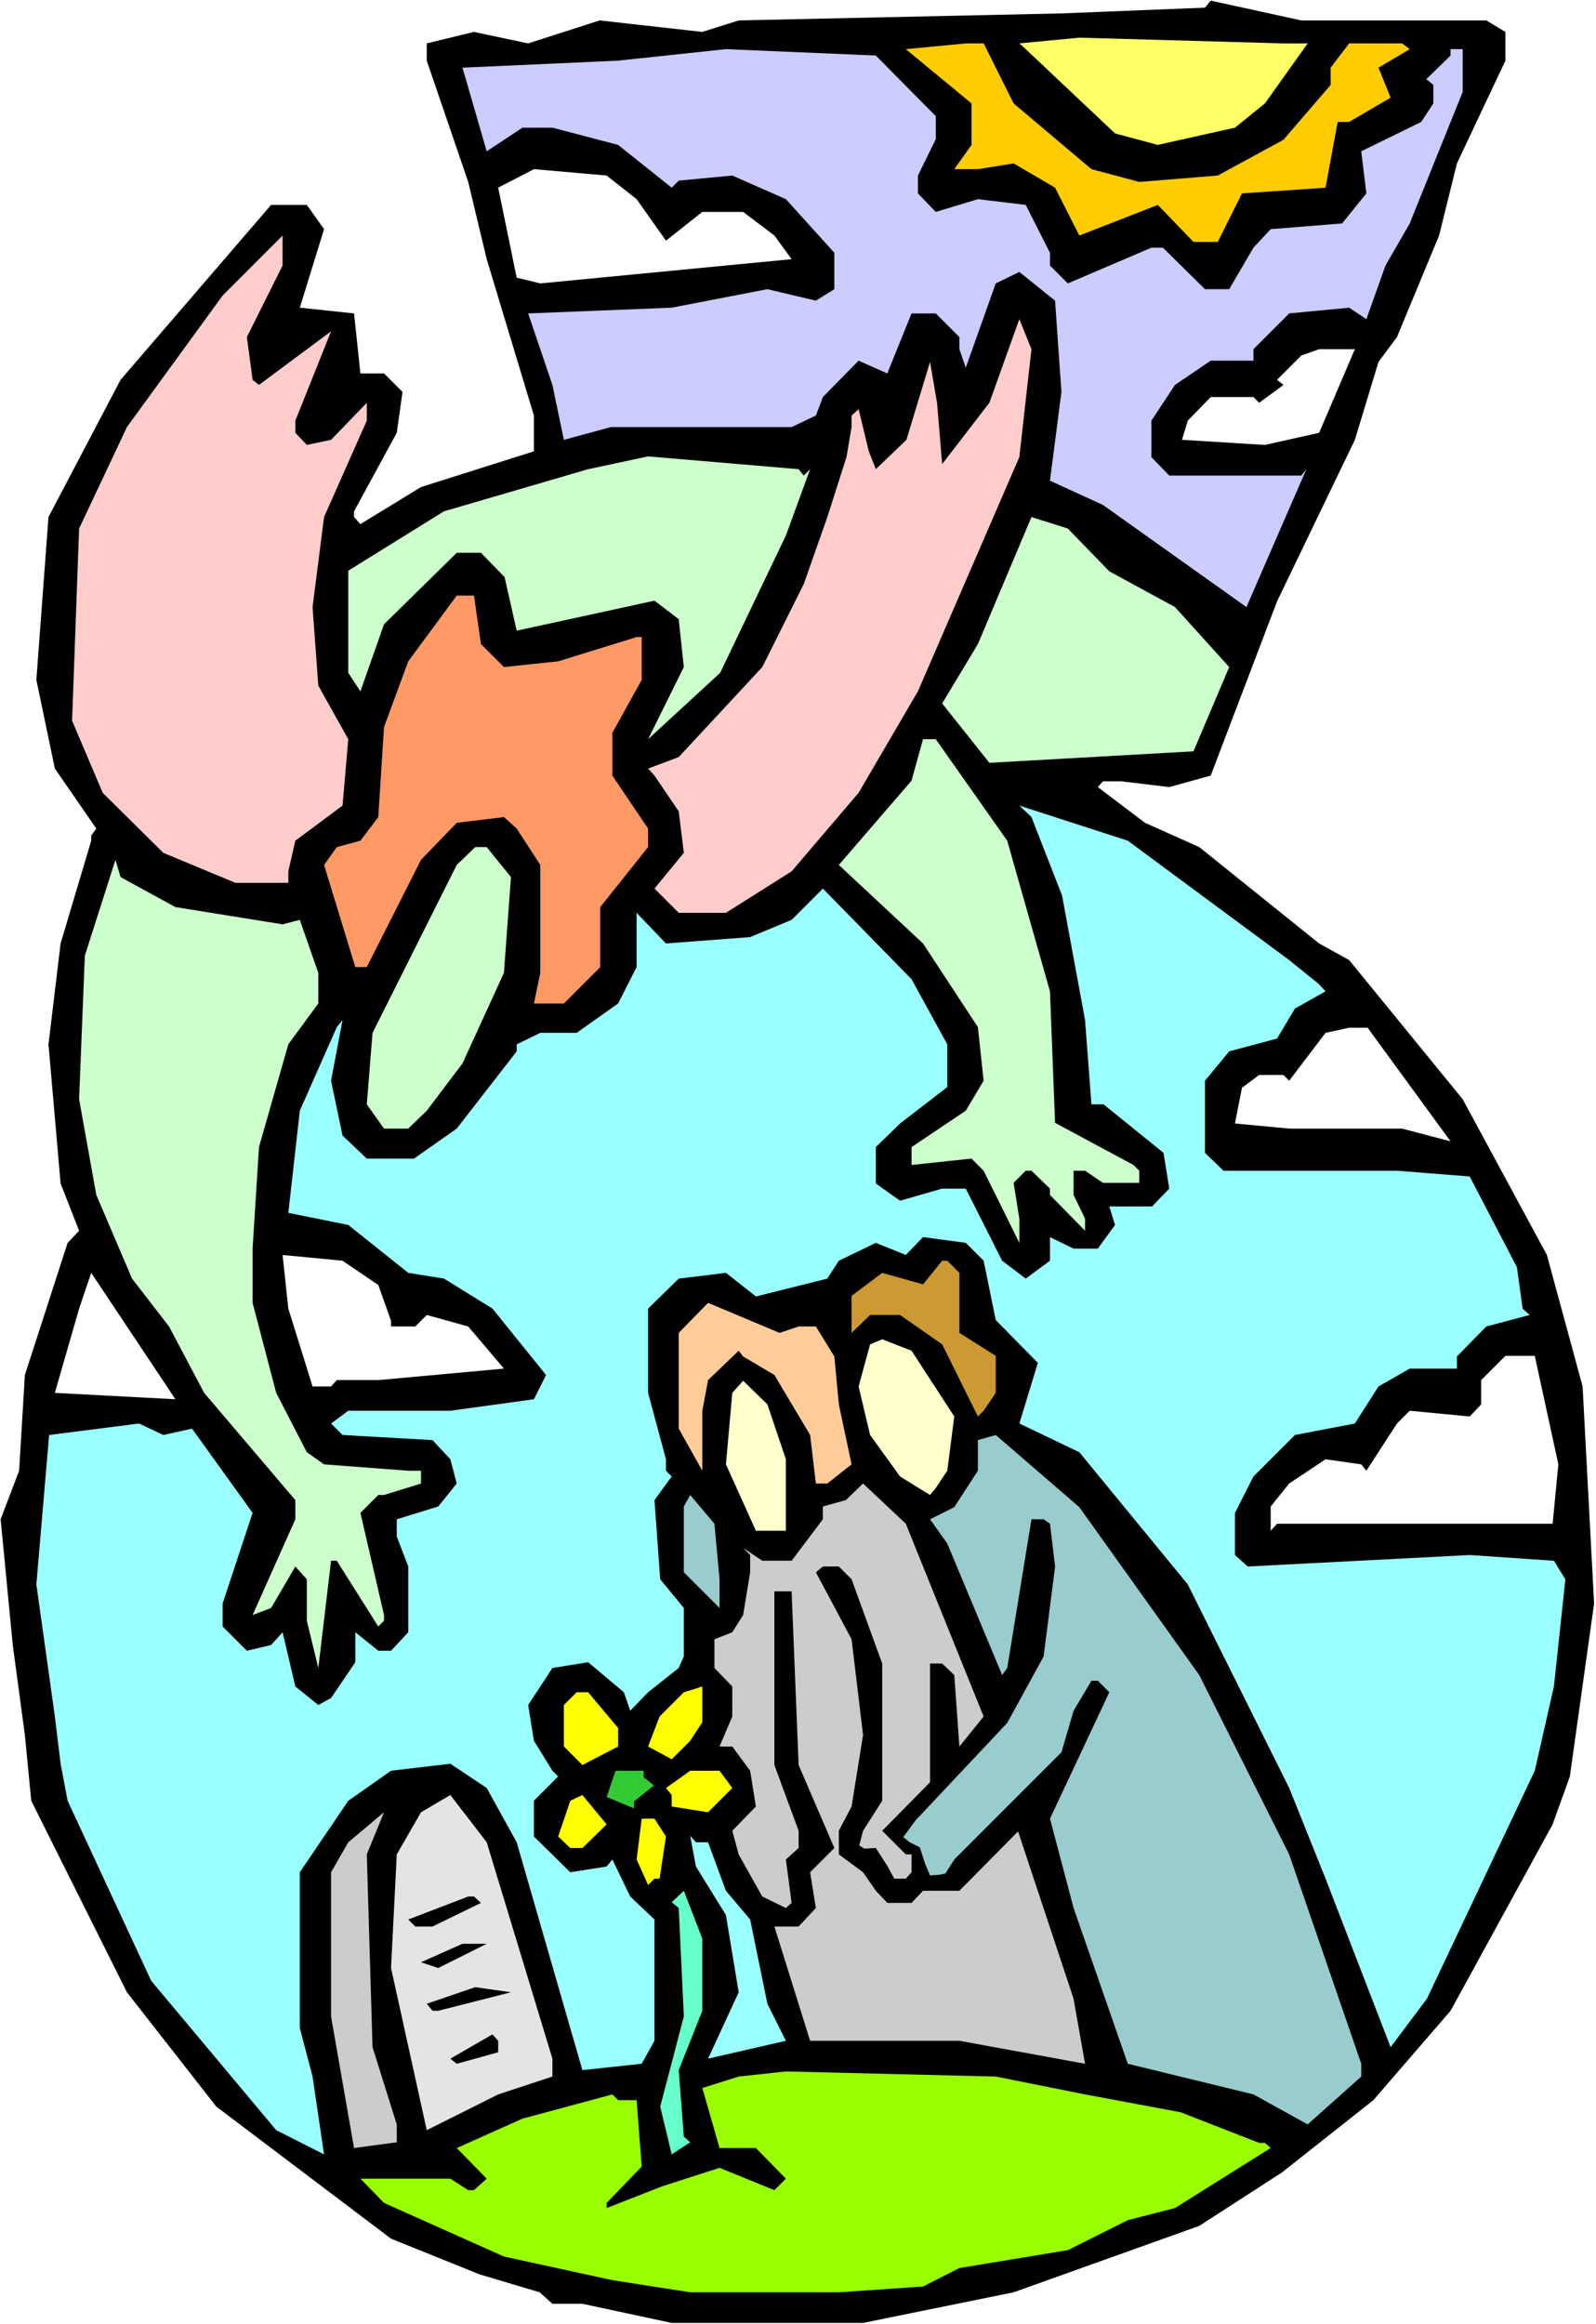
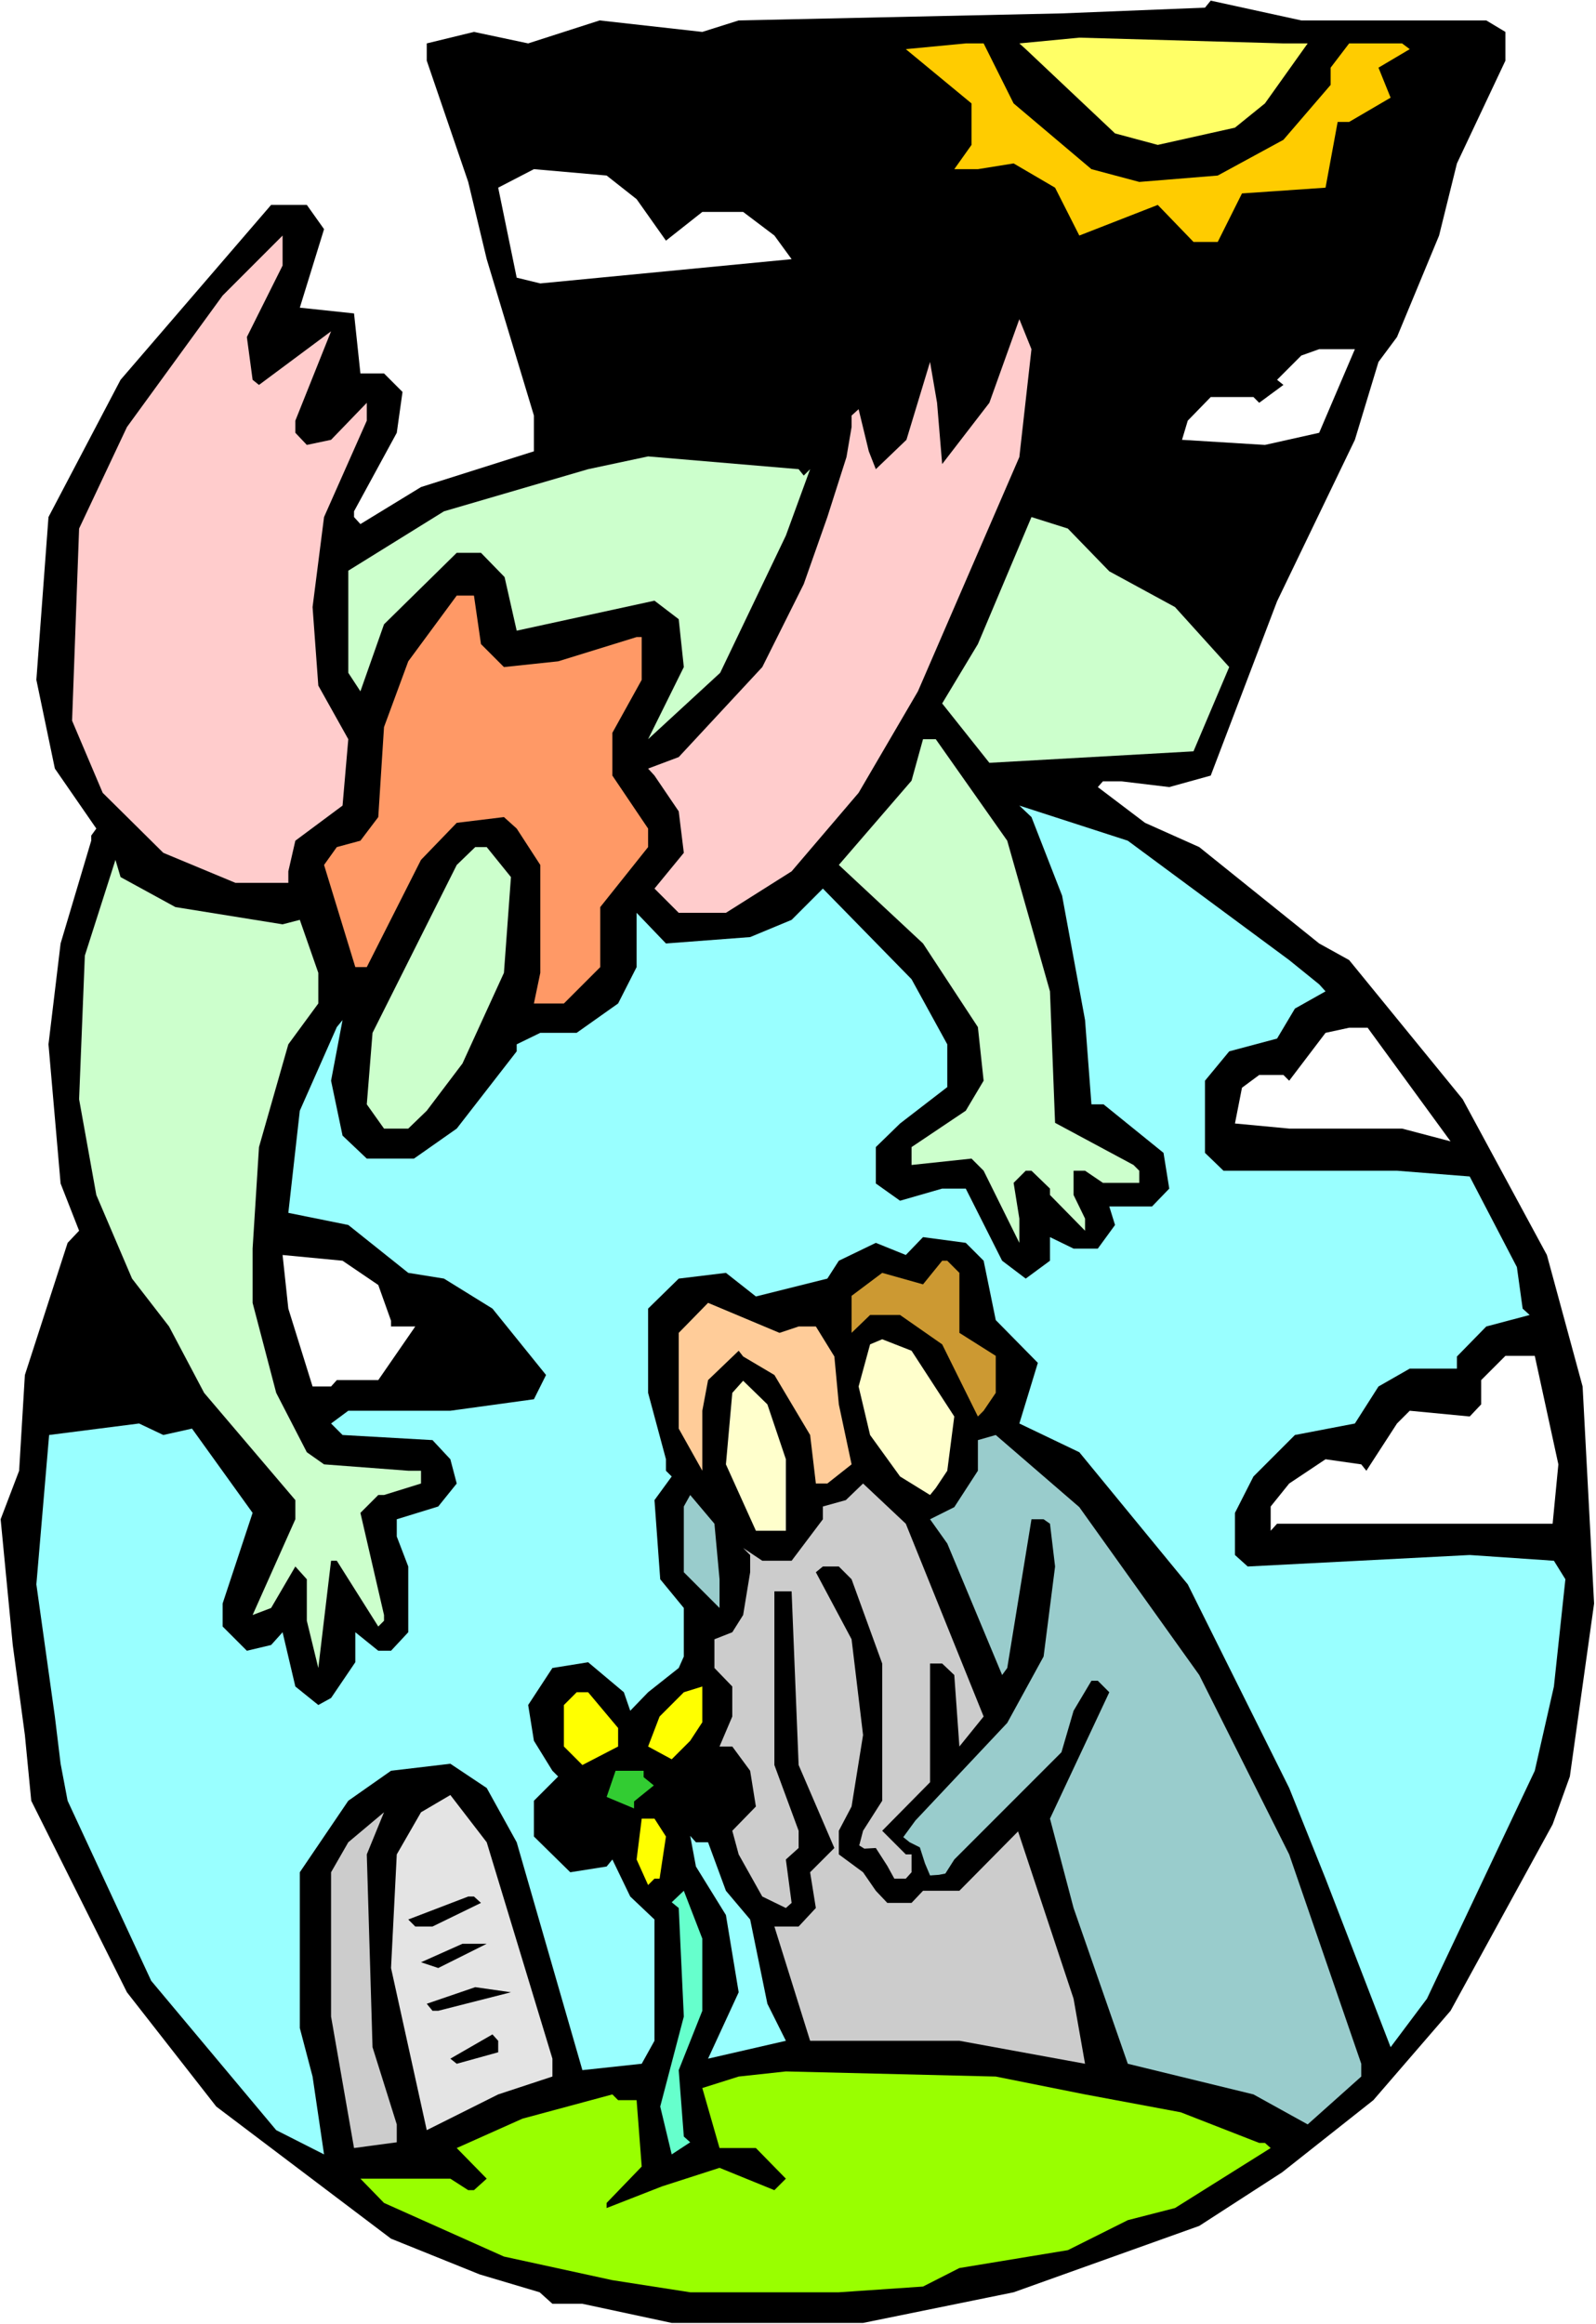
<svg xmlns="http://www.w3.org/2000/svg" xmlns:ns1="http://sodipodi.sourceforge.net/DTD/sodipodi-0.dtd" xmlns:ns2="http://www.inkscape.org/namespaces/inkscape" version="1.0" width="106.964mm" height="155.668mm" id="svg42" ns1:docname="Watching 1.wmf">
  <rect width="100%" height="100%" fill="#333333" stroke="none" />
  <ns1:namedview id="namedview42" pagecolor="#ffffff" bordercolor="#000000" borderopacity="0.25" ns2:showpageshadow="2" ns2:pageopacity="0.0" ns2:pagecheckerboard="0" ns2:deskcolor="#d1d1d1" ns2:document-units="mm" />
  <defs id="defs1">
    <pattern id="WMFhbasepattern" patternUnits="userSpaceOnUse" width="6" height="6" x="0" y="0" />
  </defs>
  <path style="fill:#ffffff;fill-opacity:1;fill-rule:evenodd;stroke:none" d="M 0,588.353 H 404.274 V 0 H 0 Z" id="path1" />
  <path style="fill:#000000;fill-opacity:1;fill-rule:evenodd;stroke:none" d="m 376.482,5.171 4.847,2.909 v 7.272 l -12.28,26.016 -4.524,18.26 -10.664,25.693 -4.686,6.302 -5.978,19.714 -19.713,40.883 -16.804,44.114 -10.503,2.909 -12.119,-1.454 h -4.686 l -1.293,1.454 11.957,9.049 13.734,6.14 30.377,24.4 7.594,4.201 28.761,35.227 21.329,39.428 9.049,33.288 2.908,54.941 -6.14,43.791 -4.363,12.119 -25.853,47.185 -19.551,22.623 -23.106,18.26 -21.005,13.574 -47.02,16.805 -38.133,7.756 h -48.474 l -22.621,-4.848 h -7.594 l -3.232,-2.909 -15.189,-4.525 -22.46,-9.049 L 54.776,533.251 32.154,504.326 7.917,455.849 6.302,439.205 3.232,416.42 0.162,384.587 4.847,372.306 6.302,348.067 17.128,314.618 l 2.908,-3.07 -4.686,-11.958 -3.07,-35.227 3.07,-25.531 7.756,-26.016 v -1.293 l 1.293,-1.778 L 13.896,194.556 9.21,172.095 12.28,130.889 30.539,96.147 68.672,51.871 h 9.049 l 4.363,6.14 -6.14,19.876 13.734,1.454 1.616,15.19 h 5.978 l 4.686,4.686 -1.454,10.342 -10.826,19.876 v 1.454 l 1.616,1.778 15.35,-9.372 28.6,-9.049 v -9.049 L 123.286,65.606 118.6,46.053 108.097,15.351 v -4.363 l 11.957,-2.909 13.734,2.909 18.097,-5.817 26.014,2.909 9.21,-2.909 81.76,-1.778 36.356,-1.454 1.454,-1.778 22.944,5.009 z" id="path2" />
  <path style="fill:#ffff66;fill-opacity:1;fill-rule:evenodd;stroke:none" d="m 331.24,10.988 -10.826,15.19 -7.594,6.14 -19.551,4.363 -10.826,-2.909 -22.621,-21.33 -1.616,-1.454 15.189,-1.454 51.706,1.454 z" id="path3" />
  <path style="fill:#ffcc00;fill-opacity:1;fill-rule:evenodd;stroke:none" d="m 256.751,26.178 19.713,16.644 12.119,3.232 19.874,-1.616 16.643,-9.049 11.957,-13.897 v -4.363 l 4.686,-6.14 h 13.411 l 1.939,1.454 -7.917,4.686 3.07,7.595 -10.503,6.14 h -2.908 l -3.07,16.644 -21.167,1.454 -6.14,12.281 h -6.14 l -9.049,-9.372 -19.874,7.756 -6.14,-12.119 -10.503,-6.14 -9.049,1.454 h -5.978 l 4.363,-6.14 V 26.178 l -16.643,-13.735 15.189,-1.454 h 4.524 z" id="path4" />
-   <path style="fill:#ccccff;fill-opacity:1;fill-rule:evenodd;stroke:none" d="m 237.038,29.41 v 5.817 l -4.524,9.211 v 4.525 l 4.524,4.686 10.664,-3.232 12.119,1.454 6.14,12.119 v 3.232 l 4.524,4.525 21.167,-9.049 h 2.908 l 10.664,10.503 h 6.14 l 6.14,-10.503 4.363,-4.686 18.097,-1.454 6.14,-7.595 -1.293,-10.665 15.189,-7.433 3.07,-4.686 v -4.686 l -1.777,-1.454 6.14,-5.979 v -1.616 h 3.07 v 10.827 l -13.411,33.288 -6.14,10.665 -4.847,13.574 -4.363,-2.909 -15.189,1.454 -9.049,9.049 v 2.909 h -10.826 l -9.049,6.14 -5.978,9.049 v 9.211 l 4.524,4.686 h 33.447 l 1.293,-1.616 -15.189,34.904 -36.356,-25.855 -13.411,-6.14 2.908,-22.461 -1.616,-23.108 -9.049,-7.272 -5.978,2.909 -7.594,21.33 -1.616,-4.686 V 85.32 l -5.978,-5.979 h -6.14 l -6.14,15.19 -7.271,-3.232 -9.049,9.211 -1.777,4.686 -6.14,2.909 h -45.727 l -11.957,3.232 -2.908,-13.897 -6.14,-18.098 36.356,-1.454 24.237,-4.686 12.28,2.909 4.686,-2.909 V 63.99 L 199.067,50.416 l -13.573,-5.979 -13.573,1.293 -1.777,1.778 -13.573,-10.827 -16.643,-4.363 h -7.594 l -9.049,5.979 -6.14,-21.168 39.426,-1.778 27.307,-2.909 37.971,1.616 z" id="path5" />
  <path style="fill:#ffffff;fill-opacity:1;fill-rule:evenodd;stroke:none" d="m 161.257,50.416 7.433,10.503 9.21,-7.272 h 10.341 l 7.917,5.979 4.363,5.979 -63.663,6.14 -5.978,-1.454 -4.686,-22.784 9.049,-4.686 18.42,1.616 z" id="path6" />
  <path style="fill:#ffcccc;fill-opacity:1;fill-rule:evenodd;stroke:none" d="m 62.532,85.32 1.454,10.827 1.616,1.293 18.259,-13.574 -9.049,22.623 v 3.07 l 2.908,3.07 6.14,-1.293 9.049,-9.372 v 4.525 l -10.826,24.4 -2.908,22.784 1.454,19.876 7.594,13.574 -1.454,16.805 -11.957,8.888 -1.777,7.756 v 2.909 H 59.623 L 41.365,215.886 26.014,200.696 18.259,182.436 20.036,133.797 32.154,108.104 56.392,74.817 71.58,59.627 v 7.595 z" id="path7" />
  <path style="fill:#ffcccc;fill-opacity:1;fill-rule:evenodd;stroke:none" d="m 258.205,115.699 -25.691,59.304 -15.027,25.693 -16.966,19.876 -16.643,10.503 H 171.922 l -6.14,-6.14 7.433,-9.049 -1.293,-10.503 -6.14,-9.049 -1.616,-1.778 7.756,-2.909 21.167,-22.784 10.503,-21.007 5.978,-16.967 4.847,-15.19 1.293,-7.595 v -2.909 l 1.777,-1.616 2.585,10.665 1.777,4.525 7.756,-7.433 5.978,-19.714 1.777,10.342 1.293,15.513 11.957,-15.513 7.594,-21.168 3.07,7.595 z" id="path8" />
  <path style="fill:#ffffff;fill-opacity:1;fill-rule:evenodd;stroke:none" d="m 334.148,109.559 -13.734,3.07 -21.005,-1.293 1.454,-4.848 5.817,-5.979 h 10.826 l 1.454,1.454 6.14,-4.525 -1.616,-1.293 6.14,-6.14 4.524,-1.616 h 9.049 z" id="path9" />
  <path style="fill:#ccffcc;fill-opacity:1;fill-rule:evenodd;stroke:none" d="m 203.591,120.385 1.616,-1.616 -6.14,16.805 -16.643,34.742 -18.259,16.805 9.049,-18.26 -1.293,-12.119 -6.14,-4.686 -34.901,7.595 -3.07,-13.574 -5.978,-6.14 h -6.14 l -18.42,18.098 -5.978,16.967 -3.07,-4.686 v -25.855 l 24.237,-15.028 36.517,-10.665 15.189,-3.232 38.133,3.232 z" id="path10" />
  <path style="fill:#ccffcc;fill-opacity:1;fill-rule:evenodd;stroke:none" d="m 280.988,144.624 16.643,9.049 13.734,15.19 -9.049,21.33 -51.706,2.909 -11.957,-15.028 9.049,-15.028 13.573,-32.157 9.21,2.909 z" id="path11" />
  <path style="fill:#ff9966;fill-opacity:1;fill-rule:evenodd;stroke:none" d="m 121.832,163.045 5.817,5.817 13.734,-1.454 19.874,-6.14 h 1.293 v 10.827 l -7.433,13.412 v 10.827 l 9.049,13.412 v 4.686 l -12.119,15.19 v 15.19 l -9.21,9.211 h -7.594 l 1.616,-7.756 v -27.309 l -5.978,-9.211 -3.232,-2.909 -11.957,1.454 -9.049,9.372 -13.734,27.147 h -2.908 l -7.917,-25.855 3.232,-4.525 5.978,-1.616 4.524,-5.979 1.454,-22.784 6.14,-16.644 12.28,-16.644 h 4.363 z" id="path12" />
  <path style="fill:#ccffcc;fill-opacity:1;fill-rule:evenodd;stroke:none" d="m 255.135,212.815 10.826,38.136 1.293,33.288 19.874,10.665 1.454,1.454 v 3.07 h -9.21 l -4.524,-3.07 h -2.908 v 6.14 l 2.908,5.979 v 3.07 l -8.887,-9.049 v -1.616 l -4.686,-4.525 h -1.454 l -3.07,3.07 1.454,9.049 v 6.14 l -9.049,-18.26 -3.07,-3.07 -15.189,1.616 v -4.525 l 13.734,-9.211 4.524,-7.595 -1.454,-13.574 -13.896,-21.168 -21.329,-19.876 18.42,-21.33 2.908,-10.503 h 3.232 z" id="path13" />
  <path style="fill:#99ffff;fill-opacity:1;fill-rule:evenodd;stroke:none" d="m 326.554,243.033 7.594,6.14 1.616,1.778 -7.756,4.363 -4.524,7.595 -12.119,3.232 -6.14,7.433 v 18.26 l 4.686,4.525 h 43.95 l 18.42,1.454 11.957,22.946 1.454,10.503 1.777,1.616 -10.987,2.909 -7.433,7.595 v 3.07 H 357.093 l -7.917,4.525 -5.978,9.372 -15.189,2.909 -10.503,10.503 -4.686,9.211 v 10.665 l 3.232,2.909 56.23,-2.909 21.329,1.454 2.908,4.686 -2.908,27.147 -4.847,21.33 -27.307,57.688 -9.21,12.281 -16.481,-42.66 -9.21,-22.946 -25.691,-51.548 -27.469,-33.449 -15.189,-7.272 4.686,-15.351 -10.664,-10.827 -3.07,-15.028 -4.524,-4.525 -10.826,-1.454 -4.363,4.525 -7.594,-3.07 -9.372,4.525 -2.908,4.525 -18.097,4.525 -7.594,-5.979 -11.957,1.454 -7.756,7.595 v 21.33 l 4.524,16.805 v 2.909 l 1.454,1.454 -4.363,5.979 1.454,20.037 5.978,7.272 v 12.281 l -1.293,2.909 -7.756,6.14 -4.524,4.686 -1.616,-4.686 -9.049,-7.595 -9.049,1.454 -6.14,9.372 1.454,9.049 4.686,7.595 1.454,1.454 -6.14,6.14 v 9.049 l 9.21,9.049 9.21,-1.454 1.454,-1.778 4.524,9.372 6.14,5.817 v 30.702 l -3.232,5.817 -15.027,1.616 -16.643,-57.688 -7.594,-13.735 -9.21,-6.14 -15.027,1.778 -10.826,7.595 -12.28,18.098 v 39.428 l 3.232,12.281 2.908,19.714 -12.119,-6.14 -31.67,-37.812 -21.167,-45.569 -1.777,-9.372 -1.454,-11.958 -4.686,-33.449 3.232,-37.812 22.783,-2.909 6.14,2.909 7.271,-1.616 15.35,21.33 -7.594,22.946 v 5.817 l 6.14,6.14 6.14,-1.454 2.908,-3.232 3.232,13.735 5.817,4.686 3.232,-1.778 6.14,-9.049 v -7.595 l 5.817,4.686 h 3.232 l 4.363,-4.686 V 396.545 l -2.908,-7.595 v -4.363 l 10.503,-3.232 4.686,-5.817 -1.616,-6.14 -4.524,-4.848 -22.783,-1.293 -2.908,-2.909 4.363,-3.232 h 25.853 l 21.167,-2.909 3.07,-6.14 -13.573,-16.805 -12.28,-7.595 -9.049,-1.454 -15.189,-12.119 -15.189,-3.07 2.908,-25.855 9.372,-21.168 1.454,-1.778 -2.908,15.351 2.908,13.897 6.14,5.817 h 11.957 l 10.826,-7.595 15.189,-19.553 v -1.778 l 5.978,-2.909 h 9.21 l 10.503,-7.433 4.686,-9.211 V 231.075 l 7.433,7.756 21.329,-1.616 10.503,-4.363 7.917,-7.918 22.46,22.946 9.049,16.482 v 10.827 l -11.957,9.211 -6.14,5.979 v 9.211 l 6.14,4.363 10.664,-3.07 h 5.978 l 9.21,18.26 5.978,4.525 6.14,-4.525 v -5.979 l 5.978,2.909 h 6.14 l 4.363,-5.979 -1.454,-4.686 h 10.826 l 4.363,-4.525 -1.454,-9.049 -15.189,-12.281 H 276.464 l -1.616,-21.33 -5.817,-31.51 -7.756,-19.876 -3.07,-2.909 27.469,8.888 z" id="path14" />
  <path style="fill:#ccffcc;fill-opacity:1;fill-rule:evenodd;stroke:none" d="m 129.426,222.026 -1.777,24.239 -10.503,22.946 -9.049,11.958 -4.686,4.525 h -6.14 l -4.363,-6.14 1.454,-18.098 21.329,-42.498 4.686,-4.525 h 2.908 z" id="path15" />
  <path style="fill:#ccffcc;fill-opacity:1;fill-rule:evenodd;stroke:none" d="m 44.435,229.621 27.146,4.363 4.363,-1.131 4.686,13.412 v 7.756 l -7.594,10.342 -7.433,26.016 -1.616,25.693 v 13.735 l 5.978,22.784 7.756,15.028 4.363,3.07 21.329,1.616 h 3.232 v 3.232 l -9.372,2.909 h -1.454 l -4.524,4.525 5.978,25.855 v 1.454 l -1.454,1.454 -10.503,-16.644 H 83.86 L 80.629,422.238 77.72,410.28 v -10.503 l -2.908,-3.232 -6.14,10.503 -4.686,1.778 10.826,-24.239 v -4.848 l -23.106,-27.147 -8.887,-16.805 -9.372,-12.119 -9.049,-21.168 -4.363,-24.239 1.454,-36.358 7.756,-24.239 1.293,4.363 z" id="path16" />
  <path style="fill:#ffffff;fill-opacity:1;fill-rule:evenodd;stroke:none" d="m 367.434,288.925 -12.28,-3.232 h -28.6 l -13.734,-1.293 1.777,-9.049 4.363,-3.232 h 6.14 l 1.454,1.454 9.21,-12.119 5.978,-1.293 h 4.686 z" id="path17" />
-   <path style="fill:#ffffff;fill-opacity:1;fill-rule:evenodd;stroke:none" d="m 95.817,325.283 3.232,9.049 v 1.454 h 6.14 l 2.908,-2.909 10.503,2.909 9.049,10.665 L 95.817,349.36 H 85.314 l -1.454,1.616 h -4.686 l -6.14,-19.714 -1.454,-13.574 15.189,1.454 z" id="path18" />
+   <path style="fill:#ffffff;fill-opacity:1;fill-rule:evenodd;stroke:none" d="m 95.817,325.283 3.232,9.049 v 1.454 h 6.14 L 95.817,349.36 H 85.314 l -1.454,1.616 h -4.686 l -6.14,-19.714 -1.454,-13.574 15.189,1.454 z" id="path18" />
  <path style="fill:#cc9932;fill-opacity:1;fill-rule:evenodd;stroke:none" d="m 243.017,322.213 v 15.19 l 9.21,5.817 v 9.372 l -3.07,4.525 -1.454,1.454 -9.049,-18.26 -10.664,-7.433 h -7.594 l -4.686,4.525 v -9.372 l 7.756,-5.817 10.341,2.909 4.847,-5.979 h 1.293 z" id="path19" />
-   <path style="fill:#ffffff;fill-opacity:1;fill-rule:evenodd;stroke:none" d="m 13.896,352.592 6.14,-21.33 3.07,-9.049 21.329,31.995 z" id="path20" />
  <path style="fill:#ffcc99;fill-opacity:1;fill-rule:evenodd;stroke:none" d="m 202.299,335.786 h 4.363 l 4.686,7.595 1.131,12.119 3.232,15.19 -6.14,4.848 h -2.908 l -1.454,-12.281 -9.049,-15.19 -7.917,-4.686 -1.131,-1.454 -7.756,7.433 -1.454,7.756 v 15.19 l -5.978,-10.665 v -24.239 l 7.433,-7.595 18.097,7.595 z" id="path21" />
  <path style="fill:#ffffcc;fill-opacity:1;fill-rule:evenodd;stroke:none" d="m 241.724,358.571 -1.777,13.735 -2.908,4.363 -1.454,1.778 -7.594,-4.686 -7.594,-10.503 -2.908,-12.281 2.908,-10.665 3.07,-1.293 7.433,2.909 z" id="path22" />
  <path style="fill:#ffffff;fill-opacity:1;fill-rule:evenodd;stroke:none" d="M 394.741,370.69 393.287,385.718 h -69.803 l -1.616,1.778 v -6.14 l 4.686,-5.817 9.21,-6.14 9.049,1.293 1.293,1.616 7.756,-11.958 3.232,-3.232 15.189,1.454 2.908,-3.07 V 349.36 l 6.14,-6.14 h 7.433 z" id="path23" />
  <path style="fill:#ffffcc;fill-opacity:1;fill-rule:evenodd;stroke:none" d="m 199.067,369.397 v 18.098 h -7.594 l -7.594,-16.805 1.616,-18.098 2.747,-3.07 6.14,5.979 z" id="path24" />
  <path style="fill:#99cccc;fill-opacity:1;fill-rule:evenodd;stroke:none" d="m 303.771,424.015 22.783,45.407 18.259,53.002 v 3.232 l -13.573,12.119 -13.734,-7.595 -31.831,-7.756 -13.734,-39.428 -5.978,-22.623 15.027,-31.995 -2.908,-2.909 h -1.616 l -4.524,7.595 -3.07,10.503 -27.145,27.147 -2.262,3.555 -1.616,0.323 -2.262,0.162 -1.293,-3.07 -1.293,-4.04 -2.585,-1.293 -1.616,-1.293 3.07,-4.201 23.268,-24.723 9.21,-16.805 2.908,-22.784 -1.293,-10.827 -1.616,-1.131 h -3.07 l -6.14,37.651 -1.293,1.778 -13.896,-33.288 -4.363,-6.14 6.14,-3.07 5.978,-9.211 v -7.756 l 4.524,-1.293 21.167,18.26 z" id="path25" />
  <path style="fill:#cccccc;fill-opacity:1;fill-rule:evenodd;stroke:none" d="m 249.157,434.519 -6.14,7.595 -1.293,-18.098 -3.07,-2.909 h -3.07 v 30.056 l -12.119,12.281 5.978,5.979 h 1.454 v 4.525 l -1.454,1.616 h -2.908 l -1.777,-3.232 -2.908,-4.525 -2.908,0.162 -1.293,-0.808 0.969,-3.717 4.847,-7.595 v -34.742 l -7.756,-21.33 -3.232,-3.232 h -4.04 l -1.777,1.454 9.049,16.967 2.908,24.239 -2.908,18.098 -3.232,6.14 v 5.979 l 6.14,4.525 3.232,4.686 2.908,3.07 h 6.14 l 2.908,-3.07 h 9.21 l 14.865,-15.028 14.057,42.337 2.908,16.482 -31.831,-5.817 h -37.81 l -9.049,-28.925 h 6.14 l 4.363,-4.686 -1.454,-9.049 6.14,-6.14 -9.049,-21.007 -1.777,-43.953 h -4.363 v 43.953 l 6.14,16.644 v 4.363 l -3.232,2.909 1.454,10.988 -1.454,1.293 -5.978,-2.909 -5.978,-10.665 -1.616,-5.979 5.978,-6.14 -1.454,-9.049 -4.524,-6.14 h -3.232 l 3.232,-7.595 v -7.595 L 180.97,422.238 v -7.272 l 4.524,-1.778 2.747,-4.363 1.777,-10.827 v -4.363 l -1.777,-1.778 4.847,3.232 h 7.433 l 7.917,-10.503 v -3.232 l 5.817,-1.616 4.363,-4.201 10.826,10.18 z" id="path26" />
  <path style="fill:#99cccc;fill-opacity:1;fill-rule:evenodd;stroke:none" d="m 182.263,399.776 v 7.272 l -9.049,-9.049 v -16.644 l 1.616,-2.909 6.14,7.272 z" id="path27" />
  <path style="fill:#ffff00;fill-opacity:1;fill-rule:evenodd;stroke:none" d="m 174.83,440.659 -4.686,4.686 -5.978,-3.232 2.908,-7.595 6.14,-6.14 4.686,-1.454 v 9.049 z" id="path28" />
  <path style="fill:#ffff00;fill-opacity:1;fill-rule:evenodd;stroke:none" d="m 156.571,437.427 v 4.686 l -9.049,4.686 -4.686,-4.686 v -10.503 l 3.232,-3.232 h 2.908 z" id="path29" />
  <path style="fill:#32cc32;fill-opacity:1;fill-rule:evenodd;stroke:none" d="m 163.035,449.87 2.585,2.101 -5.009,4.04 v 1.778 l -6.948,-2.909 2.262,-6.625 h 7.11 z" id="path30" />
-   <path style="fill:#ffff00;fill-opacity:1;fill-rule:evenodd;stroke:none" d="m 185.494,452.617 -6.14,6.14 -9.21,-1.454 v -2.909 l -1.454,-1.778 6.14,-4.363 h 7.433 z" id="path31" />
  <path style="fill:#e4e4e4;fill-opacity:1;fill-rule:evenodd;stroke:none" d="m 139.929,521.131 v 4.525 l -13.734,4.525 -18.097,9.049 -9.048,-41.044 1.454,-28.763 6.14,-10.665 7.433,-4.363 9.21,11.958 z" id="path32" />
-   <path style="fill:#ffff00;fill-opacity:1;fill-rule:evenodd;stroke:none" d="m 147.523,467.806 h -3.07 l -3.07,-2.909 3.07,-9.049 3.07,-1.454 6.14,7.433 z" id="path33" />
  <path style="fill:#cccccc;fill-opacity:1;fill-rule:evenodd;stroke:none" d="m 94.363,518.223 6.14,19.553 v 4.525 l -10.826,1.454 -5.817,-33.288 v -36.52 l 4.363,-7.595 9.049,-7.595 -4.363,10.665 z" id="path34" />
  <path style="fill:#ffff00;fill-opacity:1;fill-rule:evenodd;stroke:none" d="m 168.69,464.898 -1.616,10.665 h -1.293 l -1.616,1.616 -2.908,-6.464 1.293,-10.342 h 3.232 z" id="path35" />
  <path style="fill:#99ffff;fill-opacity:1;fill-rule:evenodd;stroke:none" d="m 179.354,466.352 4.524,12.281 6.14,7.272 4.363,21.33 4.686,9.372 -19.713,4.525 7.756,-16.805 -3.232,-19.553 -7.594,-12.281 -1.454,-7.756 1.454,1.616 z" id="path36" />
  <path style="fill:#66ffcc;fill-opacity:1;fill-rule:evenodd;stroke:none" d="m 177.9,509.012 -5.978,15.028 1.293,16.805 1.616,1.454 -4.686,3.07 -2.908,-12.119 5.978,-22.784 -1.293,-27.47 -1.777,-1.454 3.07,-2.909 4.686,12.119 z" id="path37" />
  <path style="fill:#000000;fill-opacity:1;fill-rule:evenodd;stroke:none" d="m 121.832,481.703 -12.28,5.979 h -4.363 l -1.777,-1.778 15.189,-5.817 h 1.454 z" id="path38" />
  <path style="fill:#000000;fill-opacity:1;fill-rule:evenodd;stroke:none" d="m 111.006,498.185 -4.363,-1.454 10.503,-4.686 h 6.14 z" id="path39" />
  <path style="fill:#000000;fill-opacity:1;fill-rule:evenodd;stroke:none" d="m 111.006,509.012 h -1.454 l -1.454,-1.778 12.28,-4.201 9.049,1.293 z" id="path40" />
  <path style="fill:#000000;fill-opacity:1;fill-rule:evenodd;stroke:none" d="m 126.194,519.515 -10.503,2.909 -1.616,-1.293 10.664,-6.14 1.454,1.616 z" id="path41" />
  <path style="fill:#99ff00;fill-opacity:1;fill-rule:evenodd;stroke:none" d="m 274.848,530.18 24.237,4.525 19.874,7.756 h 1.454 l 1.454,1.293 -24.237,15.19 -11.957,3.07 -15.189,7.595 -27.469,4.525 -9.21,4.686 -21.329,1.454 h -37.648 l -19.713,-3.07 -27.469,-5.979 -30.377,-13.574 -5.978,-6.14 h 22.783 l 4.524,2.909 h 1.454 l 3.232,-2.909 -7.594,-7.756 16.643,-7.433 22.783,-6.14 1.454,1.454 h 4.686 l 1.293,16.805 -8.887,9.211 v 1.293 l 14.057,-5.494 14.542,-4.686 13.896,5.656 2.908,-2.909 -7.594,-7.756 h -9.21 l -4.363,-15.19 9.21,-2.909 11.957,-1.293 53.16,1.293 z" id="path42" />
</svg>